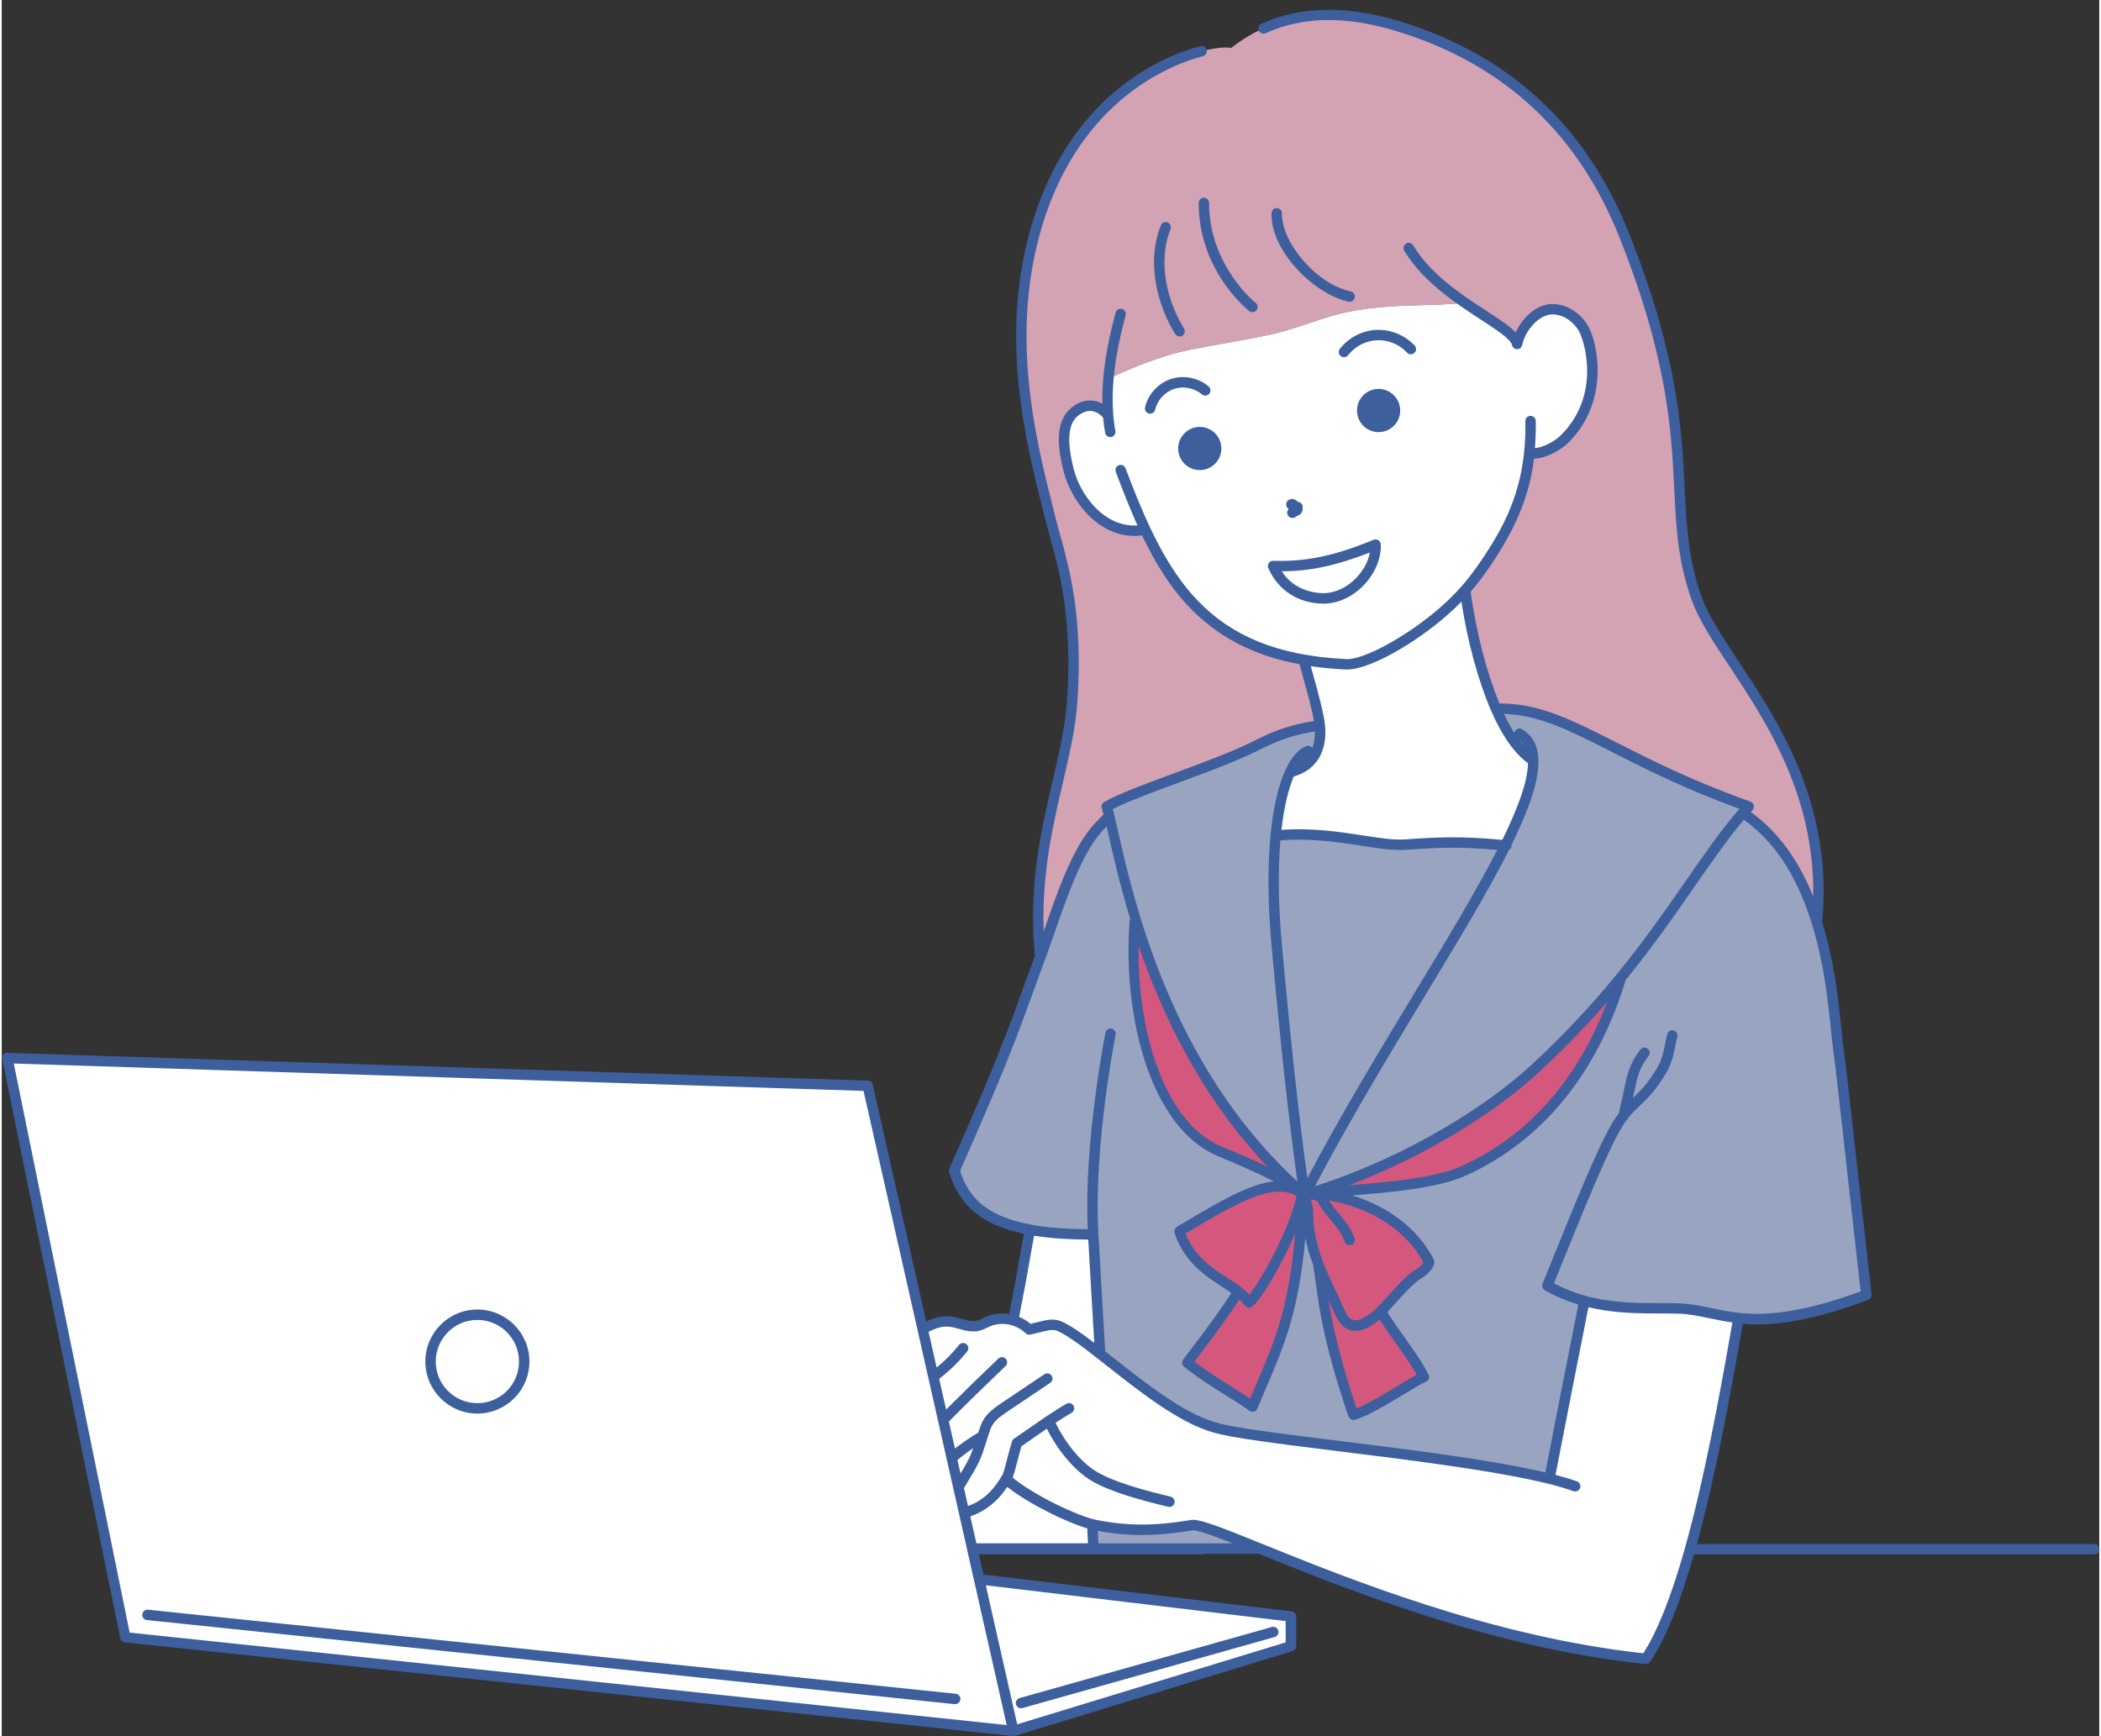
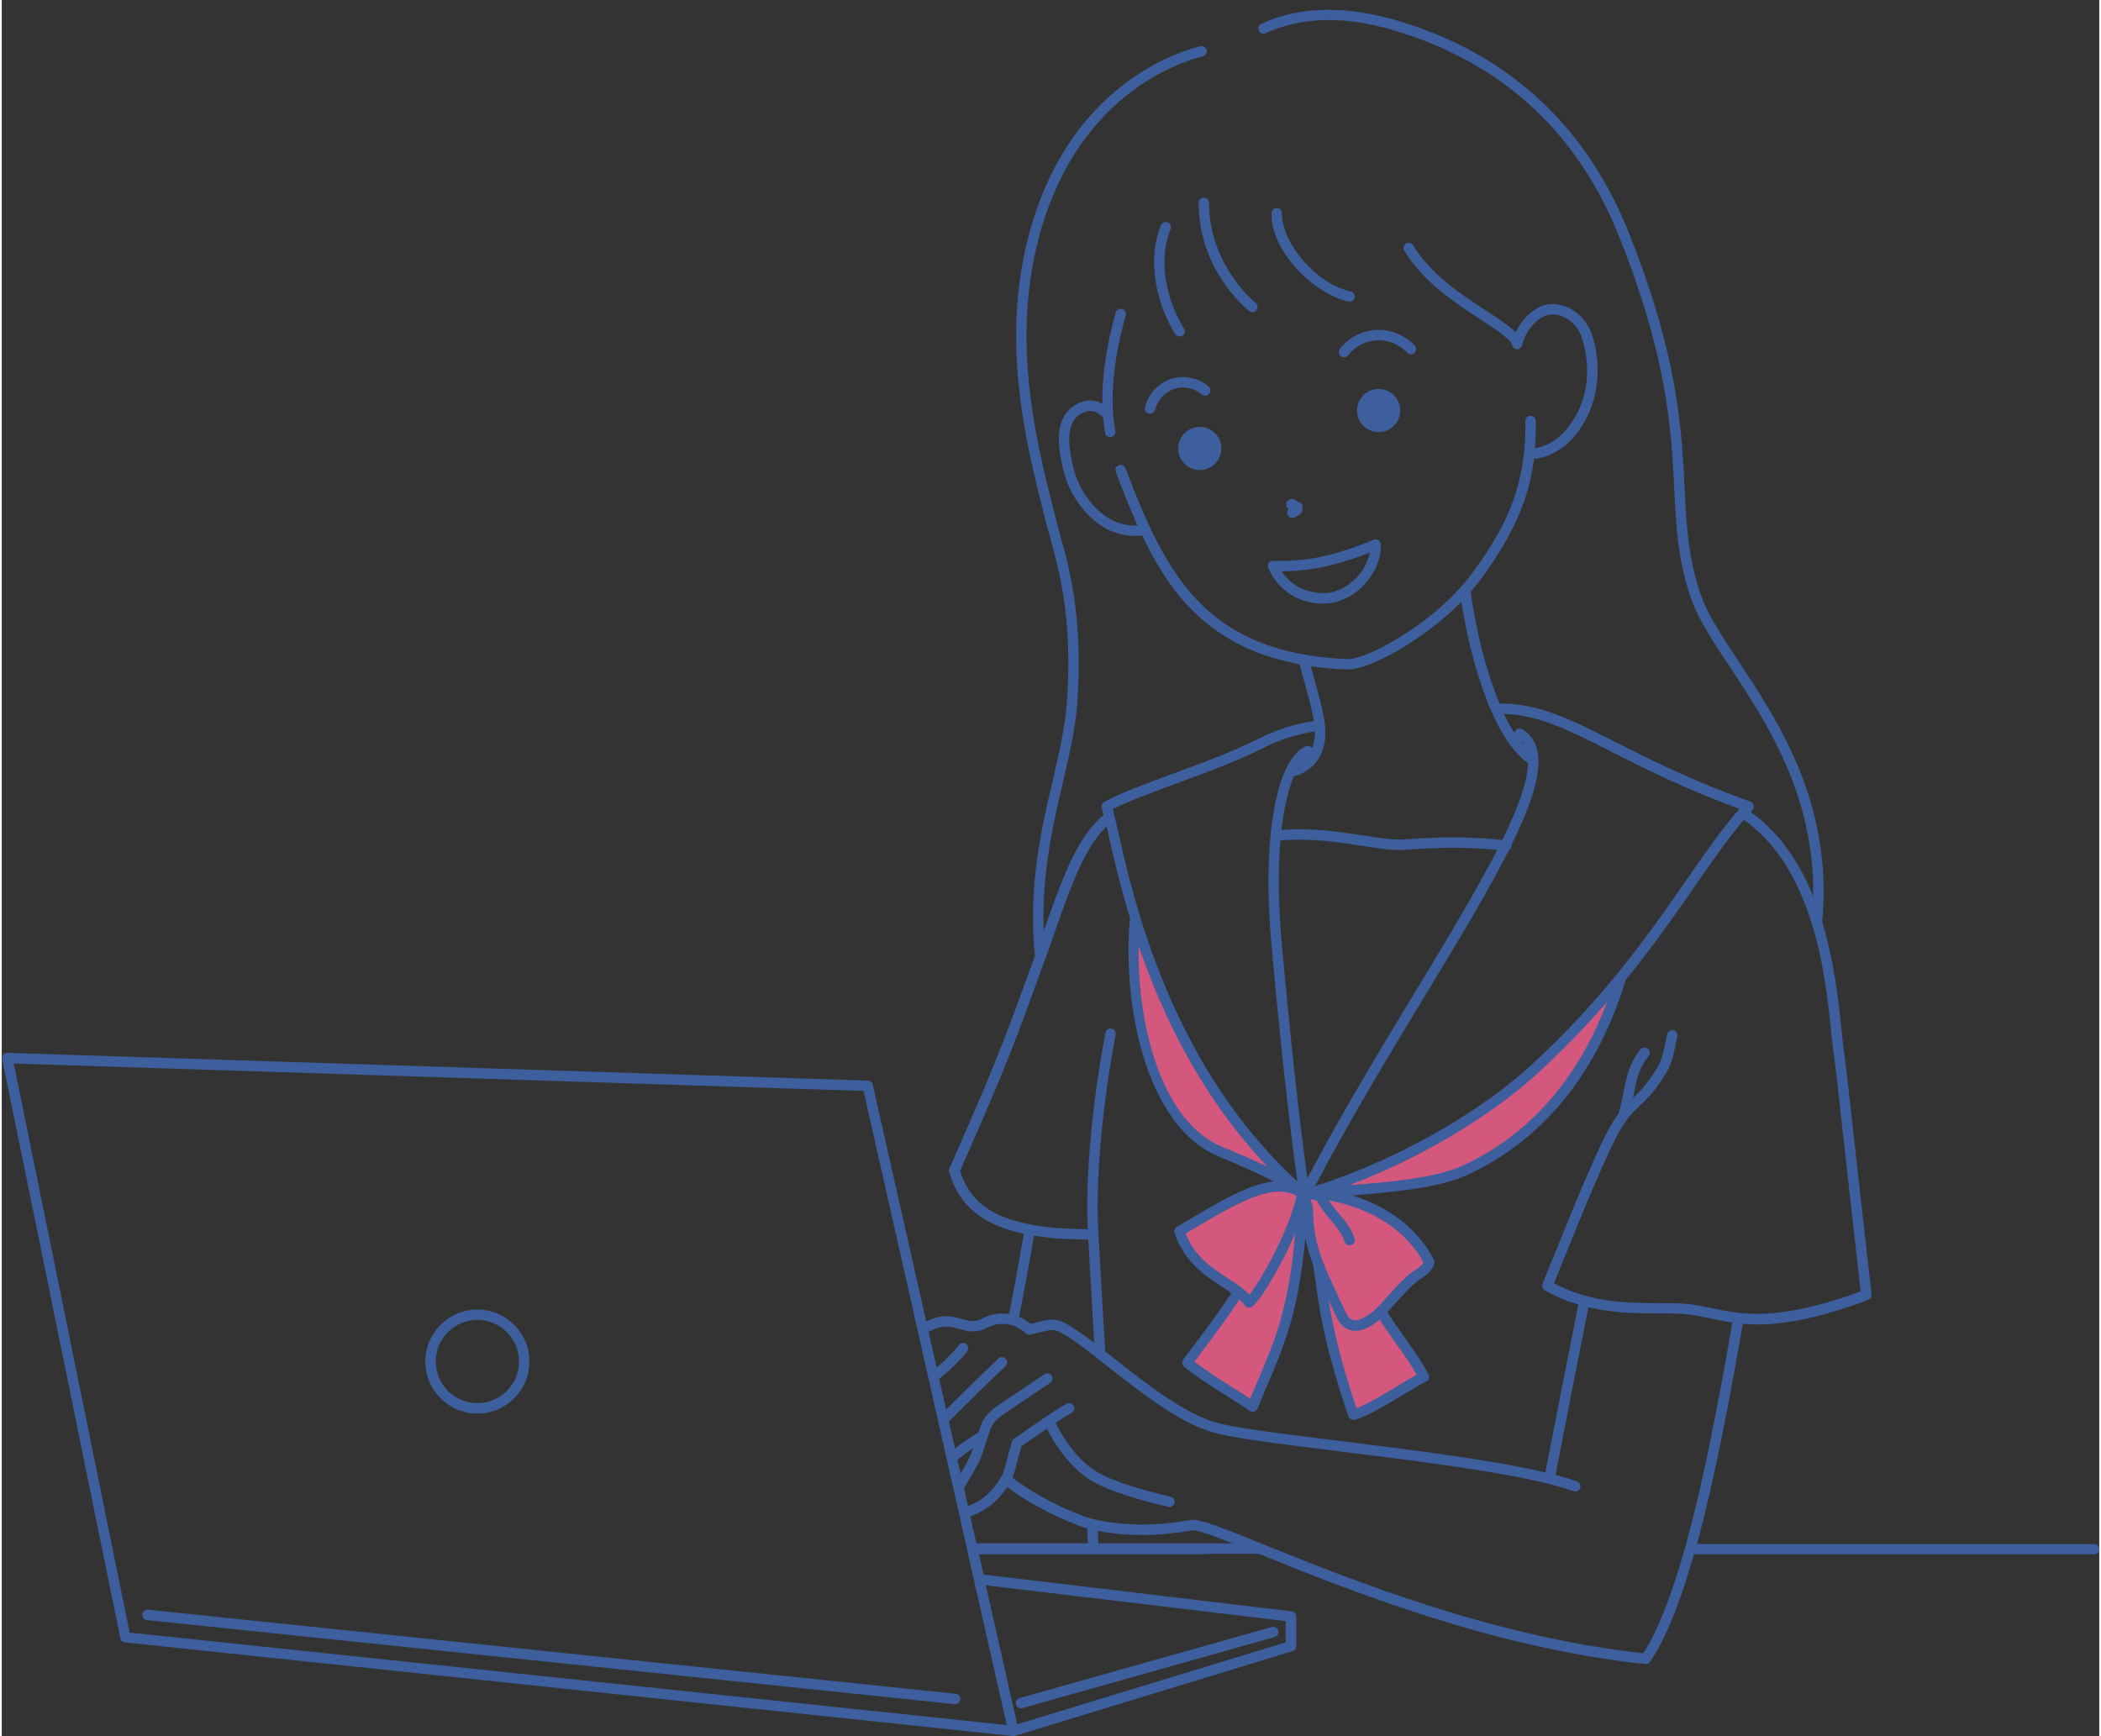
<svg xmlns="http://www.w3.org/2000/svg" data-name="レイヤー 2" height="500" preserveAspectRatio="xMidYMid meet" version="1.0" viewBox="-0.1 -2.8 604.6 500.5" width="605" zoomAndPan="magnify">
  <rect x="-0.1" y="-2.8" width="604.6" height="500.5" fill="#333333" stroke="none" />
  <g data-name="レイヤー 1">
    <g>
      <g id="change1_1">
-         <path d="M523.07,263.08c-1.02-3.29-2.25-6.6-3.73-9.87-3.58-7.93-8.65-15.19-15.93-20.51-.5-.37-1.08-.72-1.72-1.07.57-.66,1.14-1.3,1.72-1.93-39.37-14-52.71-28.76-72.84-28.21-6.58-15.35-8.65-32.5-8.89-34.14,1.52-1.73,2.96-3.54,4.31-5.44,7.92-11.14,12.84-21.04,14.21-34.13,2.99.77,7.92-1.79,10.21-4.08,12-12,7.38-28.28,5.45-31.69-1.94-3.42-5.71-5.97-9.62-5.65-3.73.31-8.28,4.44-9.58,10.02-.67-3.12-7.55-6.71-15.06-11.9-7.27.86-14.64.51-23.19,1.22-14.05,1.17-17.32,3.6-29,7-6.97,2.03-20.99,3.92-30,6-4.55,1.05-13.57,4.35-20.54,7.69-.31,3.54-.36,7.06-.09,10.52-2.85-3.46-6.39-3.45-9.37-1.21-4,3-4,9-2,17,2.18,8.7,10.54,19.41,22.05,17.2h.01c8.54,18.38,20.24,32.97,45.7,37.48,1.41,5.44,4.16,14.33,4.65,18.94-5.56.7-11.2,2.21-17.41,5.38-13.12,6.69-35,13-44,18,.23.79.47,1.74.72,2.82-1.25,1.14-2.46,2.37-3.63,3.7-7,8-11.83,24.64-16,36-.1.26-.19.53-.28.78-3.18-31.21,7.74-52.93,9.19-73.3,2-28-3.76-43.06-6-52-5-20-14.24-52.35-4-86,14-46,52-52,55.8-50.64,17.7-13.86,37.62-9.89,51.2-5.36,28.5,9.5,50,29,62,59,23.37,58.44,11,77,21,105,6.17,17.29,32.94,40.85,35,80,.24,4.54.07,9.06-.34,13.38Z" fill="#d3a2b3" />
-       </g>
+         </g>
      <g id="change2_1">
-         <path d="M500.47,377.19c-3.61,20.87-8.17,45.98-13.91,66.51,0,.03-.02.06-.03.09-3.72,13.26-7.95,24.61-12.74,31.65-44.46-4.68-87.13-22.03-111.29-31.79-10.09-4.08-16.96-6.84-19.36-6.79-9.88,1.68-18.29,1.97-28.13,0-.19-.04-.39-.08-.6-.13v6.9h-34.79s.04.16.04.16l1.97,8.7,89.87,10.73v8.58l-80,24.42-256-27L1.5,302.22l248,8,11.51,50.98h0s4.34,19.22,4.34,19.22c2.28-1.32,4.71-2.41,7.3-2.27,2.95.16,5.82,1.94,8.67,1.22,1-.25,1.89-.78,2.84-1.18,2.29-.97,4.91-1.06,7.29-.37l2.24-11.7,2.56-14.41c4.15.77,11.71,1.65,18.3,1.92.39,7.51,1.31,26.07,1.69,33.7,9.9,7.73,22.61,18.4,33.17,21.37,10.86,3.48,69.33,8.04,96.59,14.81,3.06-15.81,6.53-33.54,10.07-51.27,12.02,3.27,23.52,1.54,30.34,2.46,4.77.64,8.87,1.91,14.06,2.49ZM450.41,123.7c-2.29,2.29-7.22,4.85-10.21,4.08-1.37,13.09-6.29,22.99-14.21,34.13-1.35,1.9-2.79,3.71-4.31,5.44.24,1.64,2.31,18.79,8.89,34.14,2.52,5.89,6.62,12.08,10.76,15.4-.02,5.86-3.06,14.08-8.01,24.04-12.04-1.18-18.33-.98-28.91-.23-7.84.56-22.52-3.31-37.34-2.15.76-8.26,2.28-14.62,4.28-18.89,7.22-.6,9.04-8.18,8.47-13.34-.49-4.61-3.24-13.5-4.65-18.94-25.46-4.51-37.16-19.1-45.7-37.48h-.01c-11.51,2.21-19.87-8.5-22.05-17.2-2-8-2-14,2-17,2.98-2.24,6.52-2.25,9.37,1.21-.27-3.46-.22-6.98.09-10.52,6.97-3.34,15.99-6.64,20.54-7.69,9.01-2.08,23.03-3.97,30-6,11.68-3.4,14.95-5.83,29-7,8.55-.71,15.92-.36,23.19-1.22,7.51,5.19,14.39,8.78,15.06,11.9,1.3-5.58,5.85-9.71,9.58-10.02,3.91-.32,7.68,2.23,9.62,5.65,1.93,3.41,6.55,19.69-5.45,31.69Z" fill="#fff" />
-       </g>
+         </g>
      <g id="change3_1">
-         <path d="M362.5,443.65l-48.09-.02v-6.9c.21.05.41.09.6.13,9.84,1.97,18.25,1.68,28.13,0,2.4-.05,9.27,2.71,19.36,6.79ZM537.34,370.48c-4.07,1.54-8.68,3.09-12.93,4.22-10.98,2.91-18.14,3.13-23.94,2.49-5.19-.58-9.29-1.85-14.06-2.49-6.82-.92-18.32.81-30.34-2.46-3.54,17.73-7.01,35.46-10.07,51.27-27.26-6.77-85.73-11.33-96.59-14.81-10.56-2.97-23.27-13.64-33.17-21.37-.38-7.63-1.3-26.19-1.69-33.7-6.59-.27-14.15-1.15-18.3-1.92-13.03-2.41-19.15-8.05-21.84-17.01,15.62-35.83,12.07-26.84,22.08-54.27.81-2.22,1.72-4.68,2.73-7.43.09-.25.18-.52.28-.78,4.17-11.36,9-28,16-36,1.17-1.33,2.38-2.56,3.63-3.7-.25-1.08-.49-2.03-.72-2.82,9-5,30.88-11.31,44-18,6.21-3.17,11.85-4.68,17.41-5.38.57,5.16-1.25,12.74-8.47,13.34-2,4.27-3.52,10.63-4.28,18.89,14.82-1.16,29.5,2.71,37.34,2.15,10.58-.75,16.87-.95,28.91.23,4.95-9.96,7.99-18.18,8.01-24.04-4.14-3.32-8.24-9.51-10.76-15.4,20.13-.55,33.47,14.21,72.84,28.21-.58.63-1.15,1.27-1.72,1.93.64.35,1.22.7,1.72,1.07,7.28,5.32,12.35,12.58,15.93,20.51,1.48,3.27,2.71,6.58,3.73,9.87,4.68,15.01,5.2,29.63,6.34,37.62.95,6.62,3.57,31.89,7.93,69.78ZM466.72,278.88c-3.16,3.88-6.59,7.86-10.34,11.92-4.49,4.85-9.44,9.83-14.97,14.9-11.73,10.75-34.91,26.27-63.96,35.37-.55-.05-1.1-.09-1.65-.12-.17-.01-.34-.02-.5-.03.04.26.07.52.11.78-.19-.16-.38-.33-.56-.5-.08-.06-.16-.13-.24-.21-26.86-23.64-40.35-54.33-47.69-77.98-2.68,27.89,5.57,58.19,23.82,66.01,6.59,2.81,17.23,7.1,23.48,11.75-8.33-4.57-18.08,1.4-34.9,11.38,3.3,10.13,11.75,13.38,16.99,17.41-3.49,5.61-9.98,14.27-14.73,20.47,6.78,5.43,14.83,9.67,18.83,12.67,6.16-14.97,10.75-22.89,13.24-44.1,0,0,1.26-12.21,1.65-15.87.38.97.75,2.16,1.1,3.5h0c0,.16,0,.31,0,.47,0,5.49,1.18,10.2,2.92,14.8.56,3.65,1,6.96,1.31,9.14,1.81,13.09,6.54,28,8.84,34.4,4.77-1.06,17.84-10,20.34-10.87-3.35-6.44-8.18-11.94-12.43-18.85,2.55-2.62,7.84-9.18,11.03-10.93.96-.53,3.31-2.58,2.81-3.56-6.27-12.04-19.32-18.07-32.11-19.59,8.89-1.16,31.29-1.54,42.29-6.54,11.59-5.27,34.06-21.32,45.31-55.82Z" fill="#99a5c0" />
-       </g>
+         </g>
      <g id="change4_1">
        <path d="M466.72,278.88c-11.25,34.5-33.72,50.55-45.31,55.82-11,5-33.4,5.38-42.29,6.54,12.79,1.52,25.84,7.55,32.11,19.59.5.98-1.85,3.03-2.81,3.56-3.19,1.75-8.48,8.31-11.03,10.93,4.25,6.91,9.08,12.41,12.43,18.85-2.5.87-15.57,9.81-20.34,10.87-2.3-6.4-7.03-21.31-8.84-34.4-.31-2.18-.75-5.49-1.31-9.14-1.74-4.6-2.92-9.31-2.92-14.8,0-.16,0-.31,0-.46h0c-.35-1.35-.72-2.54-1.1-3.51-.39,3.66-1.65,15.86-1.65,15.87-2.49,21.21-7.08,29.13-13.24,44.1-4-3-12.05-7.24-18.83-12.67,4.75-6.2,11.24-14.86,14.73-20.47-5.24-4.03-13.69-7.28-16.99-17.41,16.82-9.98,26.57-15.95,34.9-11.38-6.25-4.65-16.89-8.94-23.48-11.75-18.25-7.82-26.5-38.12-23.82-66.01,7.34,23.65,20.83,54.34,47.69,77.98.08.08.16.15.24.21.18.17.37.34.56.5-.04-.26-.07-.52-.11-.78.16.01.33.02.5.03.55.03,1.1.07,1.65.12,29.05-9.1,52.23-24.62,63.96-35.37,5.53-5.07,10.48-10.05,14.97-14.9,3.75-4.06,7.18-8.04,10.34-11.92Z" fill="#d4587e" />
      </g>
      <g id="change5_1">
        <path d="M389.87,83.03c-.16.7-.77,1.17-1.46,1.17-.11,0-.22-.01-.33-.04-10.04-2.23-22.49-14.69-22.17-25.51.02-.83.68-1.49,1.54-1.46.83.02,1.48.71,1.46,1.54-.23,7.85,9.35,20.16,19.83,22.49.81.18,1.32.98,1.14,1.79ZM344.91,55.7c0,19.5,13.98,30.71,14.57,31.18.27.22.6.32.92.32.44,0,.88-.2,1.18-.57.51-.65.4-1.59-.25-2.11-.13-.11-13.43-10.81-13.43-28.82,0-.83-.67-1.5-1.5-1.5s-1.5.67-1.5,1.5ZM366.4,158.87c9.59.28,17.44-1.36,28.94-6.05.45-.18.97-.14,1.38.13.41.26.67.71.69,1.2.17,3.96-1.66,8.35-4.9,11.74-3.24,3.39-7.48,5.33-11.62,5.33-7.17,0-13.12-3.83-15.91-10.24-.2-.47-.15-1.01.13-1.44s.73-.7,1.29-.66ZM368.86,161.9c3.72,5.81,10.02,6.3,12.03,6.3,3.33,0,6.77-1.61,9.45-4.4,2.07-2.17,3.45-4.78,3.91-7.32-9.77,3.81-17.07,5.37-25.39,5.42ZM407.09,98.95c.61-.56.65-1.51.08-2.12-2.78-3.01-6.89-4.69-11-4.53-4.1.18-8.05,2.22-10.56,5.47-.51.66-.39,1.6.27,2.1.27.21.6.31.92.31.45,0,.89-.2,1.19-.58,1.98-2.56,5.09-4.17,8.32-4.31,3.24-.14,6.47,1.19,8.66,3.57.56.61,1.51.65,2.12.08ZM330.56,116.43c.11.03.23.04.34.04.68,0,1.3-.47,1.46-1.16.64-2.76,2.8-5.11,5.49-6,2.69-.88,5.82-.26,7.98,1.58.63.54,1.58.47,2.12-.16.54-.63.47-1.58-.16-2.12-2.93-2.51-7.2-3.36-10.86-2.16-3.67,1.2-6.6,4.41-7.48,8.17-.19.81.31,1.61,1.12,1.8ZM370.75,145.96c.3.37.73.57,1.17.57.33,0,.66-.11.93-.33.21-.16.36-.23.56-.31,1.09-.44,1.56-1.18,1.48-2.37.04-.43-.1-.88-.43-1.21-.12-.12-.26-.21-.4-.28,0,0,0,0,0,0-.1-.05-.21-.09-.32-.12-.02,0-.04,0-.07,0-.06-.01-.12-.02-.19-.03-.07-.09-.14-.16-.19-.21-.03-.03-.06-.05-.09-.08-.07-.06-.14-.11-.18-.13-.11-.08-.22-.15-.35-.21-.02,0-.03-.02-.05-.02h0c-.64-.29-1.35-.22-1.9.19-.66.5-.8,1.44-.3,2.1.13.18.3.31.48.41-.56.53-.64,1.41-.15,2.02ZM390.55,115.55c0,3.44,2.79,6.23,6.22,6.23s6.23-2.79,6.23-6.23-2.79-6.23-6.23-6.23-6.22,2.79-6.22,6.23ZM345.23,132.72c3.43,0,6.22-2.79,6.22-6.23s-2.79-6.22-6.22-6.22-6.23,2.79-6.23,6.22,2.79,6.23,6.23,6.23ZM293.69,489.69c.13,0,.27-.02.41-.06l72.72-20.49c.8-.22,1.26-1.05,1.04-1.85-.22-.8-1.05-1.26-1.85-1.04l-72.72,20.49c-.8.22-1.26,1.05-1.04,1.85.19.66.79,1.09,1.44,1.09ZM604.54,443.79c0,.83-.67,1.5-1.5,1.5h-115.37c-4.1,14.36-8.23,24.52-12.64,30.99-.07.1-.15.18-.23.26,0,0,0,.01-.01.01-.12.11-.26.19-.41.25-.04.02-.07.03-.11.04-.15.05-.31.09-.47.09,0,0,0,0,0,0,0,0,0,0,0,0s0,0,0,0,0,0,0,0c-.05,0-.1,0-.15,0-44.3-4.66-86.11-21.56-111.09-31.65l-.33-.13h-15.32c-.19.09-.41.14-.63.14h-64.71l1.32,5.84,88.82,10.6s.04,0,.06.01c.05,0,.1.02.16.03.05.01.09.03.14.04.05.02.09.04.13.06.04.02.09.04.13.07.04.03.08.05.12.08.04.03.08.06.11.09.03.03.07.07.1.1s.06.07.09.11c.03.04.05.08.08.12.02.04.05.08.07.13.02.04.04.09.05.13.02.05.03.09.04.14.01.05.02.09.03.14,0,.05.01.1.02.16,0,.02,0,.04,0,.06v8.58s0,.05,0,.07c0,.06,0,.11-.02.16,0,.05-.02.09-.03.13-.01.05-.03.1-.04.14-.02.05-.03.09-.05.13-.02.04-.04.09-.07.13-.02.04-.05.08-.08.12-.03.04-.06.08-.09.11-.03.03-.06.07-.1.1-.04.03-.07.06-.11.09-.04.03-.08.06-.12.08-.04.02-.08.05-.12.07-.05.02-.1.04-.15.06-.02,0-.04.02-.07.03l-80,24.42s-.03,0-.05,0c-.13.03-.26.06-.39.06-.05,0-.1,0-.16,0l-256-27c-.65-.07-1.18-.55-1.31-1.19L.03,302.52c-.09-.45.03-.92.32-1.27.3-.35.72-.57,1.2-.53l248,8c.68.02,1.26.5,1.41,1.17l11.51,50.98s.01.05.02.08l3.89,17.22c.59-.29,1.22-.56,1.88-.79.02,0,.05-.02.07-.03.66-.23,1.34-.42,2.04-.54.07-.01.14-.02.21-.03.27-.04.54-.08.82-.1.09,0,.19-.02.28-.02.35-.02.7-.03,1.05,0,1.33.07,2.58.42,3.8.75,1.59.44,3.09.85,4.43.51.53-.13,1.08-.39,1.65-.67.32-.15.64-.3.97-.44,2.07-.88,4.4-1.13,6.69-.77l1.95-10.2,2.3-12.95c-11.94-2.53-18.63-8.04-21.54-17.75-.1-.34-.08-.71.06-1.03,2.53-5.81,4.56-10.45,6.23-14.25q7.58-17.3,13.25-32.88l5.19-14.19c-1.98-20.06,1.78-36.26,5.11-50.55,1.85-7.94,3.59-15.44,4.11-22.64,1.71-23.88-2.24-38.05-4.85-47.43-.42-1.5-.79-2.86-1.11-4.1l-.83-3.3c-5.16-20.41-12.96-51.25-3.15-83.5,11.75-38.62,40.01-48.61,48.38-50.75.79-.21,1.62.28,1.82,1.08.21.8-.28,1.62-1.08,1.82-7.99,2.04-34.96,11.6-46.26,48.72-9.57,31.46-1.89,61.81,3.19,81.89l.83,3.31c.31,1.22.68,2.55,1.09,4.02,2.67,9.58,6.7,24.05,4.96,48.45-.53,7.44-2.3,15.05-4.18,23.11-2.89,12.41-6.11,26.26-5.51,42.78.09-.25.17-.49.26-.74,3.75-10.78,8-22.99,13.89-29.72.99-1.13,2.04-2.19,3.1-3.2-.18-.75-.35-1.38-.5-1.92-.2-.67.1-1.39.71-1.73,4.49-2.5,12.06-5.29,20.07-8.24,8.52-3.14,17.34-6.4,23.98-9.78,5.35-2.73,10.61-4.43,16.4-5.31-.56-3.33-1.89-8.12-3.08-12.41-.39-1.41-.76-2.74-1.08-3.96-13.45-2.52-23.85-8-32.15-16.84-5.47-5.83-9.61-12.69-13.23-20.31-.74.09-1.48.16-2.19.16-10.84,0-18.37-10.39-20.44-18.63-1.63-6.53-2.82-14.54,2.55-18.56,2.84-2.13,5.93-2.41,8.62-.92-.15-7.63,1.11-16.3,3.83-26.27.22-.8,1.05-1.27,1.84-1.05.8.22,1.27,1.04,1.05,1.84-3.65,13.37-4.62,24.28-2.97,33.34.15.82-.39,1.6-1.21,1.74-.09.02-.18.02-.27.02-.71,0-1.34-.51-1.47-1.23-.26-1.43-.45-2.9-.59-4.41-2.77-3.07-5.58-1.75-7.04-.66-3.05,2.29-3.51,7.19-1.45,15.44,1.86,7.44,8.71,16.92,18.4,16.33-2.19-4.88-4.21-10.04-6.25-15.44-.29-.77.1-1.64.87-1.93.78-.29,1.64.1,1.93.87,11.77,31.04,23.23,53.15,63.67,55.03,6.11.29,23.59-9.97,33.07-20.84,1.52-1.73,2.93-3.52,4.22-5.32,7.34-10.33,12.52-19.96,13.93-33.37,0-.02,0-.04,0-.06.31-2.96.43-5.99.37-9.01-.02-.83.64-1.51,1.47-1.53.83.02,1.51.64,1.53,1.47.05,2.63-.04,5.26-.25,7.85,2.37-.19,5.73-1.97,7.53-3.76,11.67-11.67,6.67-27.3,5.21-29.89-1.8-3.18-5.08-5.14-8.19-4.89-3.04.25-7.08,3.88-8.24,8.86,0,.03-.02.06-.03.09-.02.05-.03.11-.05.16-.02.05-.04.09-.07.13-.02.04-.04.08-.07.12-.03.04-.06.08-.09.12-.03.04-.06.07-.09.1-.03.03-.07.06-.11.09-.04.03-.08.06-.12.09-.04.02-.08.05-.12.07-.04.02-.08.05-.12.06,0,0-.02,0-.02,0-.04.02-.09.03-.13.04-.04.01-.07.03-.11.04,0,0,0,0,0,0-.01,0-.02,0-.03,0-.04,0-.08,0-.12.01-.05,0-.1.02-.16.02,0,0-.02,0-.02,0-.02,0-.05,0-.07,0-.08,0-.16-.01-.24-.03,0,0,0,0,0,0-.01,0-.02,0-.03,0-.04,0-.07-.02-.1-.03-.01,0-.03,0-.04-.01-.04-.01-.07-.03-.11-.04,0,0-.01,0-.02-.01-.08-.04-.16-.08-.23-.14,0,0,0,0-.01,0-.01,0-.02-.02-.03-.03,0,0-.02-.01-.03-.02-.26-.22-.46-.51-.52-.86-.4-1.74-4.58-4.46-9-7.34-7.03-4.59-16.67-10.87-22.07-19.86-.43-.71-.2-1.63.51-2.06.71-.43,1.63-.2,2.06.51,5.04,8.4,13.96,14.22,21.13,18.89,3.63,2.37,6.6,4.31,8.42,6.18,2.04-4.44,5.97-7.81,9.87-8.13,4.24-.34,8.68,2.23,11.05,6.4,2.68,4.74,6.32,21.48-5.69,33.49-2.13,2.13-6.42,4.6-9.95,4.66-1.44,11.41-5.66,21.2-14.31,33.36-1.21,1.71-2.55,3.39-3.96,5.02,1.63,11.8,4.57,23.17,8.31,32.19,11.47-.04,20.88,4.75,33.79,11.29,9.73,4.93,21.84,11.07,38.55,17.01.47.17.83.56.95,1.05.12.49-.01,1.01-.35,1.38-.17.19-.34.38-.51.57.1.07.2.14.3.21,6.81,4.98,12.33,12.08,16.4,21.1.45,1,.88,2.01,1.29,3.02.04-2,.02-3.95-.08-5.83-1.38-26.23-13.92-45.2-24-60.44-4.77-7.21-8.88-13.43-10.92-19.13-4.01-11.22-4.49-20.9-5.04-32.1-.83-16.77-1.86-37.63-15.94-72.85-11.57-28.92-32.12-48.48-61.08-58.13-10.26-3.42-25.65-7.19-40.76-.38-.76.34-1.64,0-1.98-.75-.34-.76,0-1.64.75-1.98,12.06-5.44,26.11-5.35,42.94.27,29.84,9.95,51.01,30.09,62.92,59.87,14.27,35.68,15.31,56.83,16.15,73.82.54,10.96,1.01,20.43,4.87,31.24,1.91,5.36,5.93,11.44,10.59,18.49,10.28,15.55,23.07,34.9,24.49,61.94.22,4.17.11,8.65-.32,13.32,3.53,11.48,4.7,22.71,5.54,30.77.27,2.62.5,4.88.78,6.77.52,3.6,1.51,12.59,3.02,26.18,1.3,11.69,2.91,26.23,4.91,43.64,0,.03,0,.06,0,.1,0,.06,0,.12,0,.17,0,.05-.01.09-.02.13,0,.05-.02.1-.03.15-.01.05-.03.09-.05.14-.02.05-.03.09-.05.14-.02.04-.04.08-.07.12-.03.04-.05.09-.08.13-.03.04-.06.07-.09.1-.03.04-.07.08-.11.11-.04.03-.07.06-.11.09-.04.03-.08.06-.12.08-.04.03-.09.05-.14.07-.03.02-.06.04-.1.05-3.2,1.21-8.07,2.94-13.08,4.27-7.23,1.92-13.29,2.83-18.94,2.83-1.4,0-2.78-.07-4.14-.19-3.77,21.76-7.99,44.35-13.21,63.49h114.54c.83,0,1.5.67,1.5,1.5ZM464.01,213.96c-12.46-6.31-20.98-10.63-31.11-10.95.96,2.04,1.97,3.87,3.02,5.48.03-.19.1-.39.2-.56.43-.71,1.36-.93,2.06-.5,7.8,4.77,5.2,16.51-3.08,33.32.02.12.03.24.01.36-.05.5-.35.89-.75,1.13-6.02,11.97-14.75,26.39-24.59,42.64-10.1,16.69-21.46,35.49-31.35,54.3,27.54-8.89,50-23.62,61.96-34.58,5.21-4.78,10.08-9.62,14.88-14.81,13.04-14.12,22.07-27.13,30.03-38.6,5.43-7.83,10.13-14.6,15.23-20.51,0,0,0,0,.01-.01,0,0,0,0,0,0,.08-.1.17-.2.25-.29-15.81-5.77-27.4-11.64-36.8-16.4ZM402.84,396.39c2.17-1.31,3.77-2.26,4.91-2.88-1.75-3.1-3.83-6.02-6.02-9.09-1.54-2.16-3.12-4.39-4.65-6.78-1.46,1.19-4.16,3.23-6.98,3.23-.95,0-1.92-.23-2.85-.81-1.54-.96-2.35-2.52-3.05-4.04-.61-1.35-1.22-2.65-1.83-3.93,2,12.98,6.5,26.62,8.05,31.11,3.13-1.2,8.42-4.38,12.43-6.79ZM351.33,327.64l1.97.84c3.44,1.45,7.52,3.18,11.47,5.1-19.17-20.15-30.36-43.83-37.18-63.72-.33,24.55,7.27,50.74,23.74,57.79ZM368.9,269.57c2.55,28.01,4.84,49.04,7.34,67.29,9.81-18.58,21.01-37.08,30.97-53.54,9.11-15.05,17.68-29.22,23.76-41.1-10.68-.95-16.77-.71-26.46-.02-3.45.25-7.72-.41-12.66-1.18-6.62-1.03-14.81-2.27-23.38-1.54-.69,8.2-.65,18.29.42,30.08ZM341.15,352.81c2.57,6.64,7.65,9.95,12.16,12.88,1.4.91,2.72,1.76,3.91,2.68.92.71,1.68,1.38,2.3,2.07,1.41-1.8,4.19-5.93,7.53-12.57,0,0,0,0,0-.02.01-.03.03-.06.04-.09,3.06-6.15,5.08-11.46,6.05-15.84-7.35-3.71-16.69,1.8-32,10.88ZM343.69,389.75c3.72,2.85,7.69,5.35,11.24,7.57,1.81,1.13,3.44,2.15,4.82,3.08.71-1.69,1.39-3.29,2.05-4.83,4.81-11.28,8.29-19.44,10.37-37.13h0c.06-.65.31-3.06.59-5.8-.86,2.05-1.83,4.19-2.95,6.45-.01.03-.03.07-.05.1-.07.15-7.49,14.75-10.2,15.02-.05,0-.1,0-.15,0-.5,0-.97-.25-1.25-.67-.38-.57-.88-1.13-1.51-1.72-2.74,4.22-7.09,10.23-12.97,17.93ZM398.76,371.6c2.83-3.17,6.36-7.11,8.94-8.52.65-.36,1.7-1.35,2.03-1.88-4.95-9.21-14.77-15.63-27.3-17.94.78,1.26,1.79,2.47,2.84,3.73,1.84,2.2,3.74,4.48,4.58,7.28.24.79-.21,1.63-1.01,1.87-.79.24-1.63-.21-1.87-1.01-.66-2.21-2.29-4.16-4.01-6.22-1.41-1.69-2.86-3.43-3.84-5.42-.24-.15-.94-.41-1.86-.51-.03,0-.05,0-.07,0,.3.79.63,1.84.71,3.15,0,.03,0,.05,0,.08,0,0,0,0,0,0,0,0,0,0,0,0,0,.15.01.3.01.46,0,4.71.87,9.11,2.82,14.27,1.17,3.07,2.6,6.11,4.11,9.32.69,1.45,1.39,2.94,2.08,4.47.53,1.15,1.07,2.22,1.89,2.74,1.46.9,3.61.1,6.76-2.52.21-.17.46-.41.72-.69.66-.68,1.5-1.61,2.46-2.69ZM457.48,291.82c-4.86,5.25-9.79,10.16-15.06,14.99-10.88,9.97-30.24,22.99-54.15,32.09,10.49-.83,24.62-1.98,32.52-5.57,19.12-8.69,33.47-24.97,41.85-47.28-1.65,1.9-3.36,3.82-5.16,5.76ZM437.36,210.53c.48.63.96,1.21,1.45,1.75-.38-.67-.86-1.26-1.45-1.75ZM377.94,191.85c1.4,5.04,2.98,10.75,3.37,14.28,0,0,0,0,0,.01,0,0,0,0,0,0,0,0,0,.01,0,.02.83,7.59-2.53,13.11-9,14.89-1.55,3.64-2.79,8.82-3.53,15.4,8.71-.66,16.89.58,23.54,1.6,4.76.74,8.87,1.37,11.99,1.15,10.2-.73,16.49-.95,28.12.13,4.49-9.13,7.29-16.73,7.41-22.09-4-2.97-7.57-8.03-10.61-15.09-.01-.03-.03-.05-.04-.08-3.76-8.77-6.76-19.84-8.54-31.4-9.78,10.01-25.65,19.54-32.94,19.54-.12,0-.25,0-.36,0-3.55-.17-6.91-.49-10.12-.96.23.83.47,1.71.72,2.61ZM320.17,230.46c.13.51.27,1.08.42,1.72.32,1.35.68,2.93,1.08,4.68,4.6,20.33,15.28,67.39,51.68,100.95-2.54-18.43-4.86-39.64-7.43-67.97-2.79-30.67,1.19-53.78,9.9-57.51.67-.28,1.42-.05,1.82.52.65-1.67.8-3.4.78-4.8-5.41.84-10.32,2.44-15.33,4.99-6.8,3.47-15.7,6.75-24.3,9.92-7.3,2.69-14.22,5.25-18.62,7.5ZM296.52,350.24c4.6.86,9.99,1.29,16.42,1.34-.01-.31-.03-.59-.03-.82-.61-15.38,1.4-32.73,3.2-44.58,1.03-6.76,1.91-11.2,1.92-11.25.16-.81.96-1.33,1.76-1.18.81.16,1.34.95,1.18,1.76,0,.04-.88,4.43-1.9,11.12-1.78,11.72-3.77,28.87-3.16,44.01.02.55.06,1.35.11,2.37.43,8.33,1.78,30.73,1.96,33.78.81.64,1.64,1.29,2.49,1.96,9.01,7.1,20.22,15.95,29.35,18.51,0,0,.02,0,.03.01s.02,0,.03,0c4.67,1.5,18.85,3.25,35.27,5.29,20.83,2.58,44.33,5.5,59.69,9.13,3.32-17.12,6.51-33.39,9.51-48.41-3.47-1.04-6.66-2.39-9.67-4.13-.01,0-.02-.02-.04-.03-.05-.03-.09-.06-.13-.09-.04-.03-.07-.06-.11-.09-.04-.04-.07-.07-.1-.11-.03-.04-.06-.07-.09-.11-.03-.04-.05-.08-.08-.12-.02-.04-.05-.08-.07-.12-.02-.05-.04-.09-.05-.14-.01-.04-.03-.09-.04-.13-.01-.05-.02-.1-.02-.15,0-.05-.01-.09-.02-.14,0-.05,0-.1,0-.15,0-.05,0-.1.01-.14,0-.05.02-.09.03-.14.01-.05.02-.1.04-.15,0-.02,0-.03.01-.05l1.47-3.62c7.46-18.44,14.51-35.85,18.64-42.74.66-1.09,1.28-2,1.88-2.81.58-2.33.99-4.32,1.36-6.07,1.04-5.03,1.73-8.35,4.88-12.29.52-.65,1.46-.75,2.11-.23.65.52.75,1.46.23,2.11-2.7,3.37-3.26,6.09-4.28,11.02-.07.34-.14.69-.22,1.05,2.03-1.91,4.12-3.89,7.04-8.77,1.38-2.31,1.91-5.07,2.33-7.3.18-.92.33-1.71.52-2.36.24-.79,1.08-1.25,1.86-1.01.79.24,1.25,1.07,1.01,1.86-.15.51-.29,1.23-.45,2.07-.44,2.33-1.05,5.51-2.7,8.27-3.13,5.25-5.49,7.46-7.56,9.42-1.84,1.73-3.42,3.23-5.44,6.58-4.01,6.69-11.34,24.8-18.43,42.32l-.96,2.37c2.84,1.53,5.84,2.73,9.16,3.63,7.66,2.08,15.25,2.09,21.35,2.09,3.4,0,6.34,0,8.8.33,2.23.3,4.34.74,6.39,1.16,2.4.5,4.89,1.02,7.64,1.32,6.91.76,14.12,0,23.39-2.45,3.5-.93,7.61-2.26,11.69-3.77-1.94-16.89-3.51-31.05-4.78-42.48-1.5-13.57-2.5-22.54-3.01-26.09-.28-1.95-.52-4.24-.79-6.89-1.06-10.3-2.67-25.86-9.16-40.2-3.86-8.54-9.06-15.25-15.45-19.92-.15-.11-.32-.23-.5-.34-4.7,5.58-9.15,11.97-14.25,19.32-5.71,8.23-11.98,17.26-19.87,26.92,0,.11-.03.22-.06.33-8.15,26.67-23.99,46.01-45.81,55.93-8.21,3.73-22.23,4.93-32.87,5.77,10.63,3.3,18.92,9.68,23.4,18.3,1.21,2.37-2.61,5.12-3.42,5.57-2.13,1.17-5.61,5.06-8.15,7.9-.63.71-1.2,1.34-1.71,1.9,1.6,2.52,3.27,4.88,4.9,7.17,2.57,3.61,5,7.01,6.97,10.81.2.39.22.84.06,1.25-.16.41-.49.72-.9.86-.78.27-3.4,1.84-5.92,3.37-5.06,3.04-11.35,6.83-14.58,7.55-.11.02-.22.04-.32.04,0,0,0,0,0,0h0s0,0,0,0c-.16,0-.32-.03-.46-.08-.05-.02-.1-.05-.15-.07-.1-.04-.19-.09-.27-.15-.05-.04-.09-.08-.14-.13-.07-.07-.14-.13-.19-.21-.04-.06-.07-.12-.1-.18-.03-.06-.07-.1-.09-.16-.68-1.9-6.75-19.06-8.92-34.7l-.28-2.03c-.27-1.95-.61-4.36-1-6.95-1.02-2.73-1.76-5.26-2.25-7.75-.26,2.54-.47,4.51-.48,4.62,0,.01,0,.02,0,.03-2.13,18.12-5.86,26.88-10.59,37.96-.88,2.06-1.8,4.21-2.75,6.54-.18.43-.54.75-.99.88-.13.04-.26.05-.4.05-.32,0-.64-.1-.9-.3-1.52-1.14-3.68-2.49-6.17-4.04-3.79-2.37-8.51-5.31-12.7-8.66-.04-.03-.07-.07-.1-.1-.03-.03-.07-.06-.1-.1-.03-.04-.06-.08-.08-.12-.03-.04-.06-.08-.08-.12-.02-.04-.04-.08-.06-.13-.02-.05-.04-.09-.06-.14-.01-.04-.02-.09-.03-.13-.01-.05-.02-.1-.03-.15,0-.04,0-.09,0-.13,0-.05,0-.1,0-.15,0-.05.01-.09.02-.14,0-.05.01-.1.03-.15.01-.05.03-.09.05-.14.02-.04.03-.09.05-.13.02-.05.06-.09.09-.14.02-.04.04-.07.07-.11,6.42-8.37,11.08-14.81,13.9-19.17-.82-.57-1.69-1.14-2.61-1.74-4.91-3.19-11.02-7.16-13.77-15.55,0,0,0-.02,0-.03,0,0,0,0,0-.01,0-.03-.01-.05-.02-.08-.02-.07-.04-.13-.04-.2,0-.04,0-.08,0-.12,0-.06,0-.11,0-.17,0-.05.01-.09.02-.14,0-.05.01-.1.03-.15.01-.04.03-.09.05-.13.02-.05.03-.1.06-.14.02-.04.05-.08.07-.12.03-.04.05-.09.08-.13.03-.04.06-.07.1-.11.03-.04.06-.07.1-.1.04-.04.09-.07.14-.1.03-.02.06-.05.09-.07l.94-.56c11.57-6.87,19.93-11.83,26.97-12.51-4.72-2.48-10.04-4.73-14.33-6.55l-1.98-.84c-19.36-8.29-27.35-40.39-25.24-67.82.02-.2.07-.38.15-.55-3-9.85-4.94-18.38-6.32-24.51-.17-.73-.32-1.42-.47-2.08-.56.57-1.11,1.16-1.64,1.77-5.51,6.29-9.66,18.21-13.31,28.73-.83,2.39-1.63,4.68-2.4,6.79l-.31.84s0,0,0,0l-5.27,14.42q-5.7,15.67-13.32,33.06c-1.62,3.69-3.57,8.16-6,13.73,2.79,8.68,8.96,13.31,20.51,15.45ZM314.82,384.34c-.39-6.5-1.31-22.03-1.73-29.77-6.01-.04-11.16-.41-15.63-1.13l-2.3,12.94-2,10.46c1.21.5,2.32,1.18,3.29,2.01.63-.14,1.22-.29,1.78-.43,2.71-.68,4.86-1.22,6.96-.34,2.56,1.08,5.85,3.37,9.64,6.26ZM272.57,379.65c-.27-.01-.54,0-.81,0-.08,0-.15.02-.22.02-.2.02-.4.04-.6.08-.07.01-.15.03-.22.04-.21.04-.42.09-.63.14-.05.01-.1.03-.16.04-.25.07-.5.15-.74.24,0,0-.02,0-.03,0-.54.2-1.07.43-1.58.68,0,0-.02,0-.02.01-.17.08-.34.17-.5.26l2.32,10.29c2.36-1.94,4.54-4.12,6.46-6.52.52-.65,1.46-.75,2.11-.23.65.52.75,1.46.23,2.11-2.37,2.96-5.09,5.59-8.07,7.89l2,8.86c5.17-5.18,8.92-8.82,15.06-14.7.6-.57,1.55-.55,2.12.04.57.6.55,1.55-.04,2.12-6.64,6.36-10.48,10.09-16.35,16l1.76,7.78c1.84-1.46,4.1-3.01,6.73-4.62.48-1.47.89-2.62,1.29-3.36,1.33-2.4,3.67-3.98,5.55-5.24l12.21-8.2c.69-.46,1.62-.28,2.08.41.46.69.28,1.62-.41,2.08l-12.21,8.2c-1.69,1.14-3.62,2.43-4.59,4.2-.36.65-.85,2.13-1.23,3.35,0,0,0,0,0,0,0,0,0,0,0,0l-.38,1.2c-.7,2.19-1.42,4.46-2.16,5.93-1.02,2.05-2.1,3.83-3.24,5.71-.34.56-.69,1.13-1.04,1.73l1.16,5.18c3.97-1.39,7.13-4.19,9.68-8.56,0,0,.01-.02.02-.02,0-.01.01-.03.02-.04.1-.15.18-.29.26-.44.48-1.26.84-2.63,1.28-4.37.37-1.46.8-3.12,1.42-5.18.1-.34.32-.63.61-.82.87-.58,2.12-1.45,3.55-2.45,1.65-1.15,3.56-2.48,5.45-3.76.12-.12.26-.22.43-.29,0,0,.01,0,.02,0,2.33-1.56,4.18-2.73,5.64-3.55.72-.41,1.64-.16,2.04.57.41.72.16,1.64-.57,2.04-1.21.69-2.74,1.65-4.61,2.88,2.94,6.09,7.52,11.56,11.91,14.14,5.26,3.1,14.13,5.45,21.26,7.15.81.19,1.3,1,1.11,1.81-.16.69-.78,1.15-1.46,1.15-.12,0-.23-.01-.35-.04-7.34-1.75-16.48-4.18-22.09-7.48-4.77-2.81-9.69-8.6-12.89-15.04-1.46,1-2.9,2-4.18,2.89-1.23.85-2.31,1.61-3.15,2.18-.52,1.78-.9,3.24-1.23,4.55-.45,1.74-.81,3.14-1.31,4.49,6.56,5.36,19.14,11.2,24.06,12.18,8.98,1.8,16.97,1.8,27.59,0,.07-.01.15-.02.22-.02.03,0,.06,0,.09,0,2.67,0,8.69,2.38,19.86,6.9,0,0,0,0,0,0l.6.24c24.66,9.96,65.83,26.59,109.37,31.34,4.09-6.33,8.13-16.53,12.02-30.36,0,0,0,0,0-.01.02-.06.03-.12.05-.18,5.4-19.33,9.74-42.51,13.61-64.82-2.25-.32-4.33-.74-6.34-1.16-2.08-.43-4.05-.84-6.17-1.13-6.3-.85-17.28.69-28.98-2.11-2.99,15.01-6.18,31.25-9.49,48.34,2.38.63,4.46,1.26,6.18,1.88.78.28,1.18,1.14.9,1.92-.22.61-.8.99-1.41.99-.17,0-.34-.03-.51-.09-1.95-.71-4.39-1.43-7.26-2.15-15.11-3.75-40.48-6.9-60.87-9.42-16.51-2.05-30.78-3.82-35.76-5.39,0,0,0,0,0,0,0,0-.02,0-.02,0,0,0-.02,0-.03,0,0,0,0,0,0,0-9.7-2.75-21.14-11.77-30.34-19.03-6.01-4.74-11.19-8.83-14.58-10.25-.01,0-.03,0-.04-.01-1.17-.47-2.79-.07-5.03.49-.8.2-1.68.42-2.63.62-.49.11-1.01-.04-1.37-.4-1.06-1.05-2.42-1.84-3.93-2.29-2.12-.62-4.36-.51-6.28.31-.29.12-.57.26-.85.39-.68.32-1.39.66-2.21.86-2.1.53-4.06,0-5.95-.53-1.11-.3-2.15-.59-3.16-.65ZM276.27,422.01c.9-1.49,1.76-2.96,2.56-4.57.35-.69.72-1.67,1.08-2.74-1.77,1.2-3.29,2.35-4.53,3.41l.88,3.89ZM313,442.13l-.21-4.3c-5.96-1.79-16.72-6.96-23.05-11.97-2.76,4.14-6.25,6.96-10.4,8.4-.06.02-.12.04-.17.05-.02,0-.06.02-.1.03l.7,3.1c.02.05.03.11.05.16l1.02,4.52h32.17ZM36.75,467.85l252.83,26.67-3.66-16.2-7.71-34.16s0,0,0-.01l-.04-.17s0,0,0-.01l-.21-.96-1.07-4.73s0,0,0,0l-17.32-76.72s-.01-.05-.02-.08l-11.24-49.78-244.94-7.9,33.4,164.06ZM283.56,454.23l.04.19s0,0,0,0l9,39.88,77.39-23.62v-6.14l-86.44-10.32ZM354.73,442.15c-5.53-2.18-9.85-3.75-11.46-3.79-10.5,1.78-18.56,1.83-27.45.18l.18,3.59h38.73ZM122,389.72c0-8.27,6.73-15,15-15s15,6.73,15,15-6.73,15-15,15-15-6.73-15-15ZM125,389.72c0,6.62,5.38,12,12,12s12-5.38,12-12-5.38-12-12-12-12,5.38-12,12ZM274.89,485.5l-232.82-24.24c-.83-.08-1.56.51-1.65,1.34s.51,1.56,1.34,1.65l232.82,24.24c.05,0,.11,0,.16,0,.76,0,1.41-.57,1.49-1.34.09-.82-.51-1.56-1.34-1.65ZM335.97,61.31c-.76-.31-1.64.07-1.95.84-4.46,11.14-.57,23.85,4.12,31.35.29.46.77.71,1.27.71.27,0,.55-.07.79-.23.7-.44.92-1.37.48-2.07-4.31-6.9-7.92-18.55-3.88-28.65.31-.77-.07-1.64-.84-1.95Z" fill="#3d5f9d" />
      </g>
    </g>
  </g>
</svg>